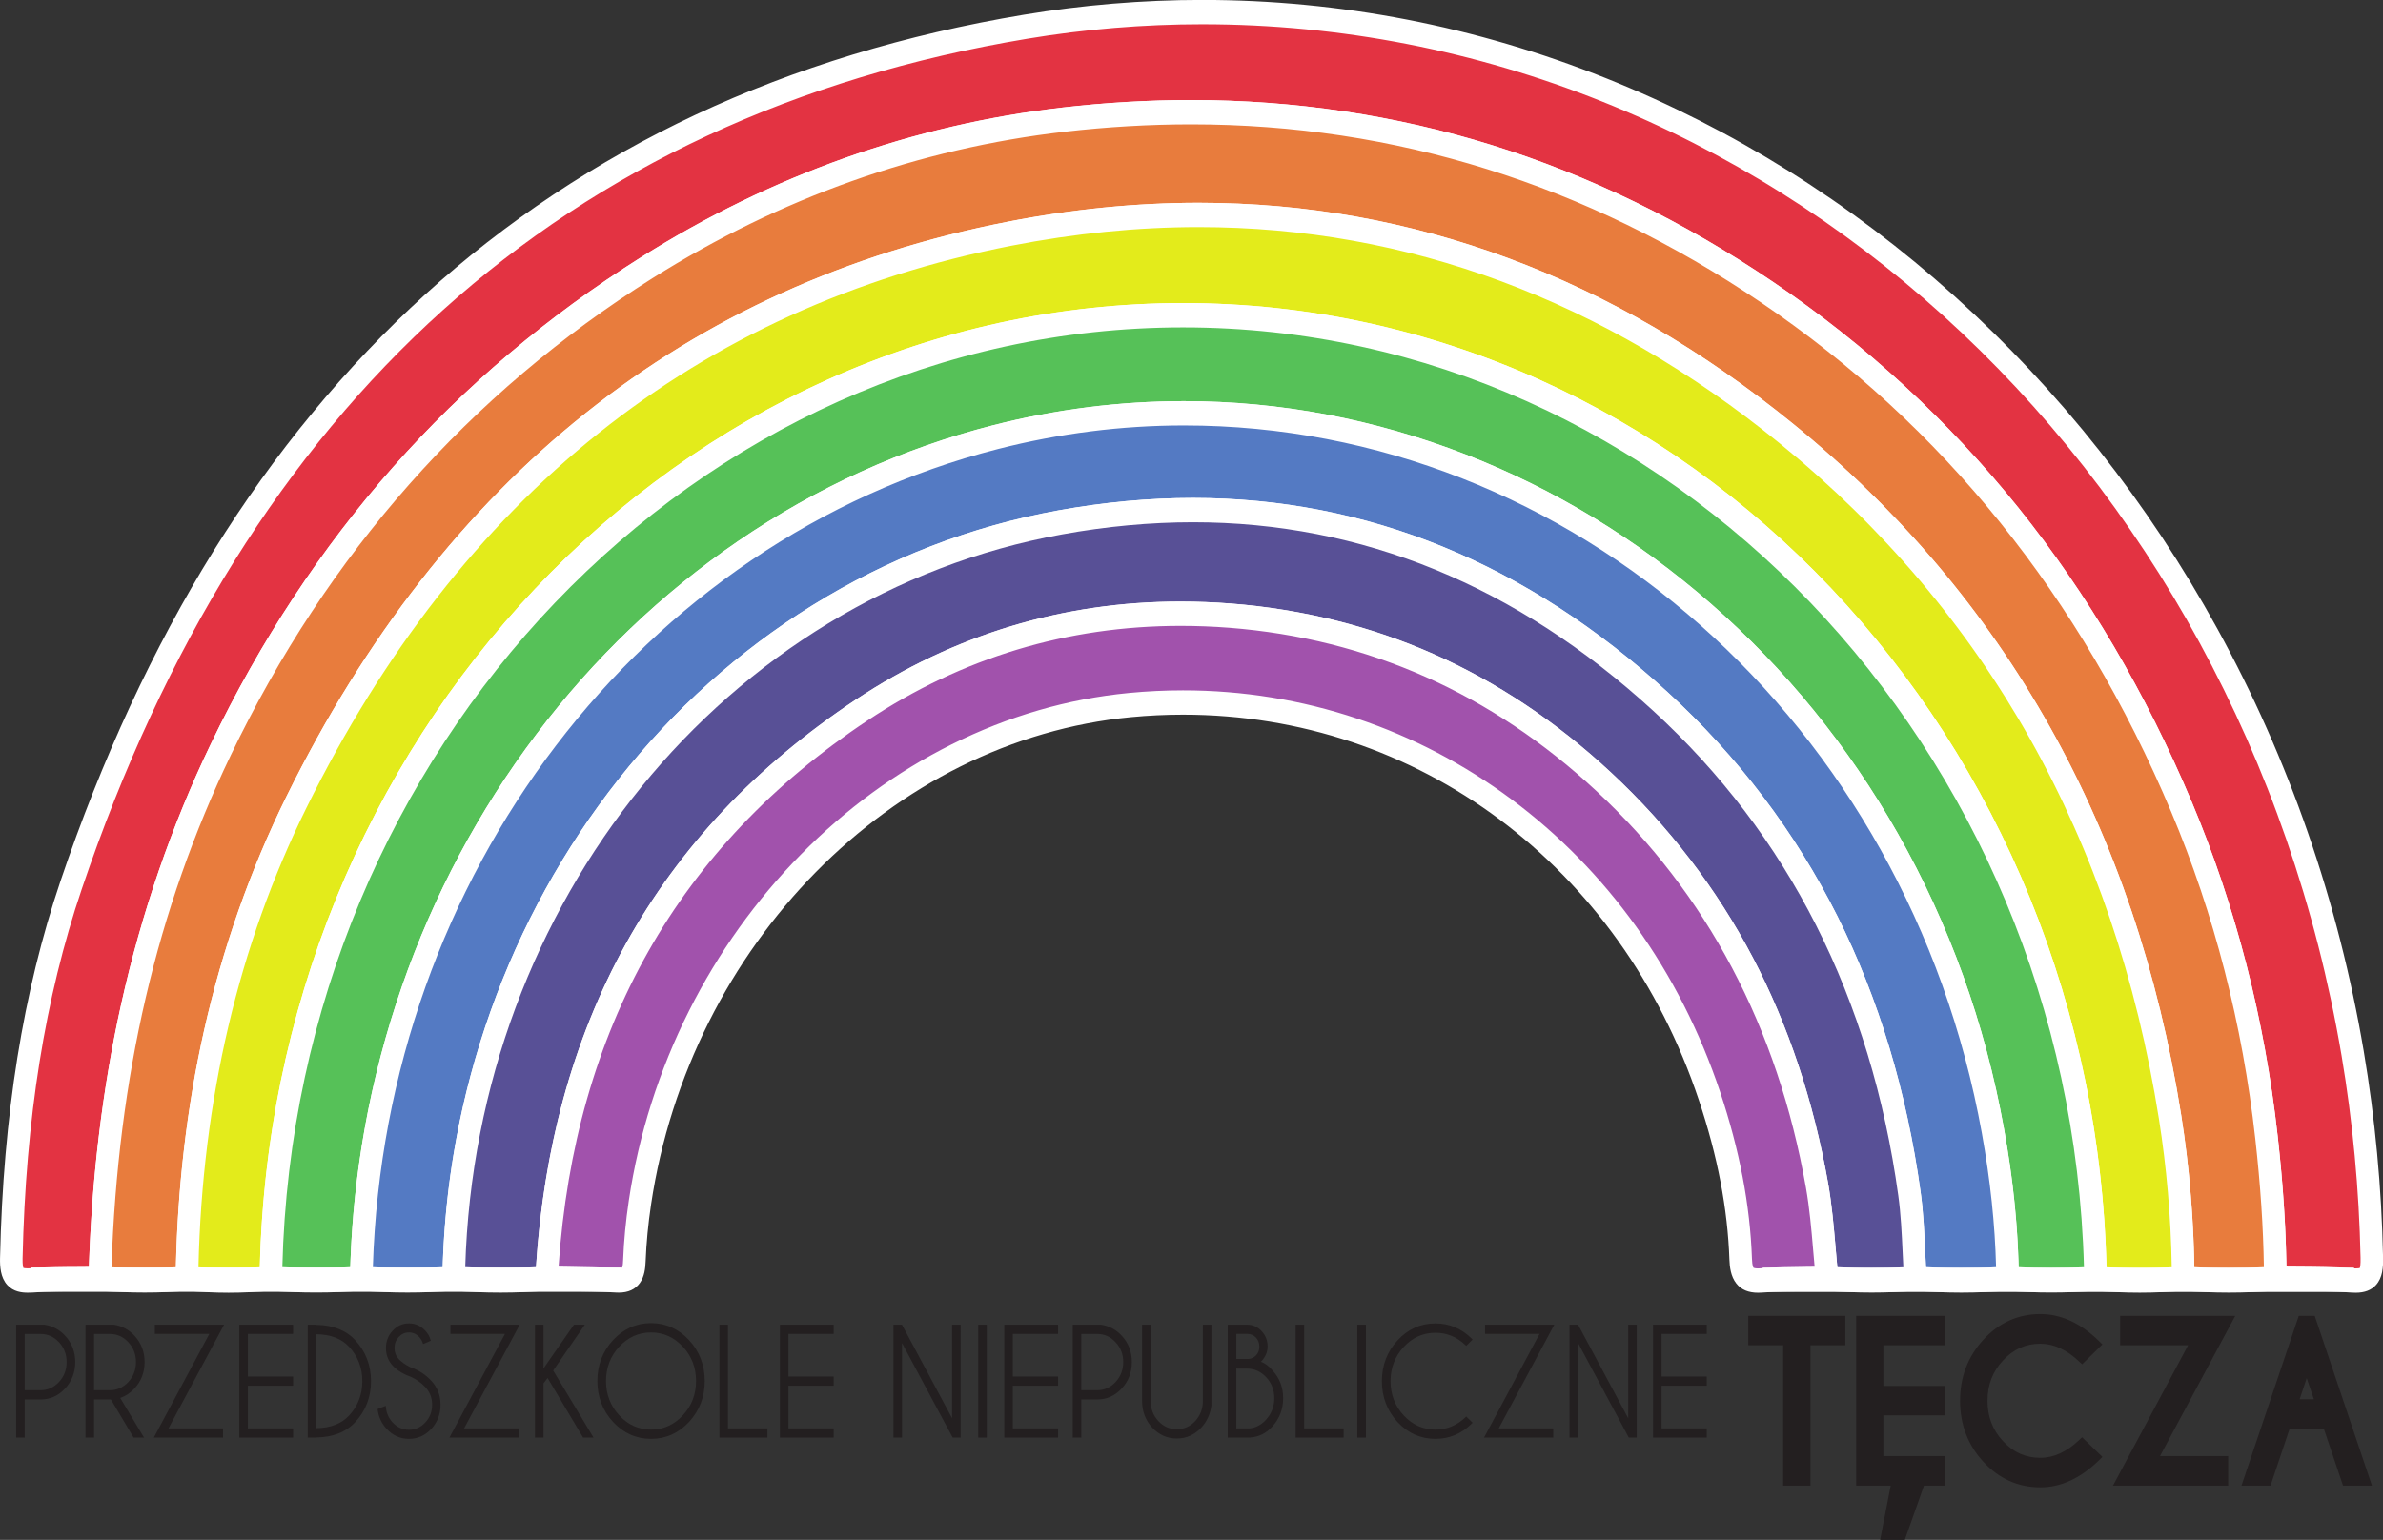
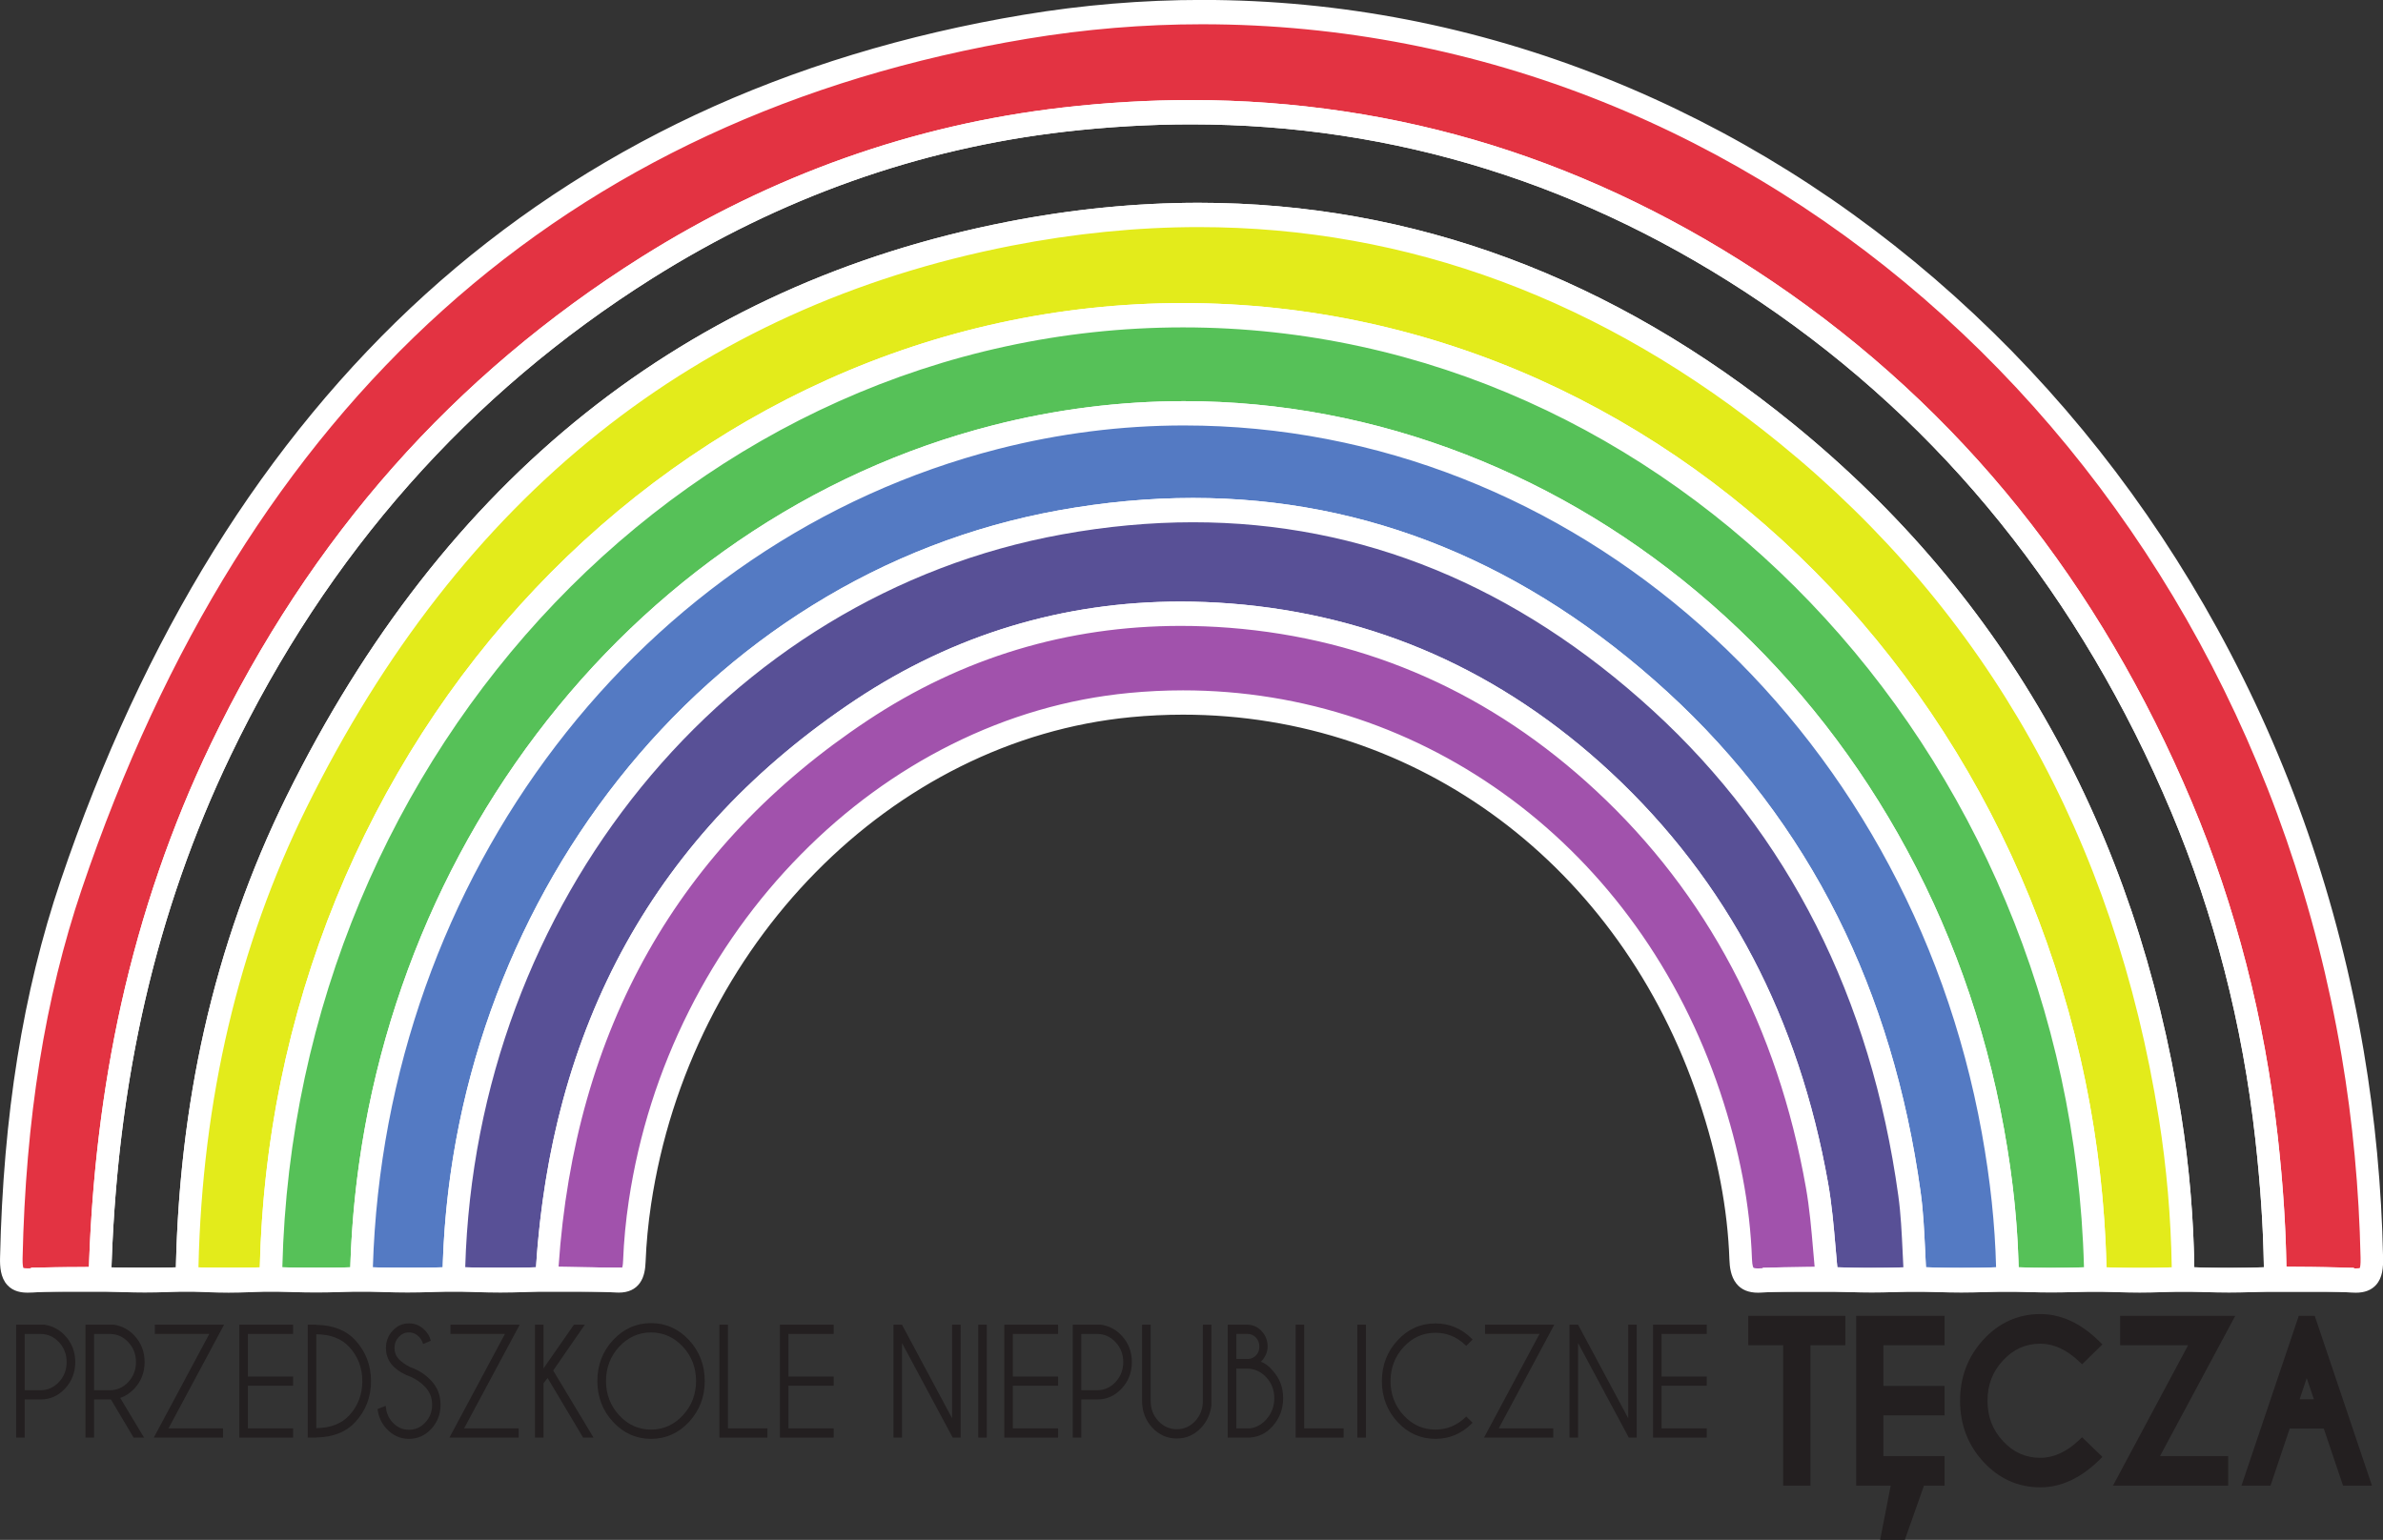
<svg xmlns="http://www.w3.org/2000/svg" width="142.679mm" height="92.221mm" viewBox="0 0 142.679 92.221" version="1.1" id="svg5" xml:space="preserve">
  <rect x="0" y="0" width="142.679" height="92.221" fill="#333333" stroke="none" />
  <defs id="defs2">
    <clipPath id="clipPath1480">
      <path d="M 0,56.69 H 87.87 V 0 H 0 Z" id="path1478" />
    </clipPath>
  </defs>
  <g id="g1466" transform="matrix(1.739,0,0,-1.739,138.878,84.049)">
    <path d="M 0,0 -0.441,1.302 -0.878,0 Z M -0.261,2.869 1.613,-2.682 H 0.904 l -0.663,1.963 h -1.364 l -0.659,-1.963 h -0.711 l 1.873,5.551 z" style="fill:#231f20;fill-opacity:1;fill-rule:nonzero;stroke:none" id="path1468" />
  </g>
  <g id="g1470" transform="matrix(1.739,0,0,-1.739,137.69,83.795)">
    <path d="M 0,0 H 0.489 L 0.242,0.727 Z m 0.878,-0.293 h -1.267 l 0.631,1.876 z m 0.805,-2.391 h 0.42 l -1.775,5.26 h -0.17 l -1.773,-5.26 h 0.421 l 0.659,1.965 H 1.021 Z M 2.489,-2.977 H 1.493 L 0.83,-1.012 h -1.174 l -0.66,-1.965 h -1 l 1.972,5.846 h 0.551 z" style="fill:#231f20;fill-opacity:1;fill-rule:nonzero;stroke:none" id="path1472" />
  </g>
  <g id="g1474" transform="matrix(1.739,0,0,-1.739,-5.422,95.109)">
    <g id="g1476" clip-path="url(#clipPath1480)">
      <g id="g1482" transform="translate(6.556,10.653)">
        <path d="m 0,0 c -0.778,-0.014 -1.56,0.006 -2.335,-0.055 -0.559,-0.043 -0.728,0.131 -0.714,0.758 0.096,4.4 0.663,8.729 2.06,12.858 5.646,16.684 16.579,26.846 32.859,29.556 21.527,3.584 41.784,-12.305 45.693,-35.35 0.395,-2.325 0.61,-4.671 0.66,-7.037 0.014,-0.582 -0.089,-0.835 -0.69,-0.787 -0.875,0.071 -1.756,0.049 -2.635,0.065 -0.007,1.626 -0.12,3.242 -0.302,4.859 -0.44,3.957 -1.403,7.76 -2.927,11.381 -3.125,7.429 -7.853,13.384 -14.271,17.73 -7.426,5.027 -15.54,6.94 -24.219,5.939 C 28.08,39.33 23.276,37.617 18.83,34.817 12.458,30.807 7.556,25.293 4.159,18.215 1.415,12.496 0.165,6.396 0,0" style="fill:#e33342;fill-opacity:1;fill-rule:evenodd;stroke:none" id="path1484" />
      </g>
      <g id="g1486" transform="translate(81.838,11.075)">
        <path d="M 0,0 C 0.138,-0.002 0.272,-0.002 0.406,-0.003 1.02,-0.007 1.653,-0.01 2.28,-0.061 c 0.038,-0.003 0.074,-0.005 0.107,-0.005 0.084,0 0.126,0.01 0.142,0.017 0.01,0.028 0.03,0.113 0.025,0.348 -0.05,2.358 -0.27,4.704 -0.655,6.971 -3.491,20.577 -19.99,35.511 -39.231,35.511 -2.003,0 -4.028,-0.167 -6.021,-0.499 -15.921,-2.651 -26.874,-12.504 -32.553,-29.287 -1.265,-3.737 -1.931,-7.898 -2.037,-12.722 -0.004,-0.212 0.018,-0.294 0.027,-0.32 0.017,-0.006 0.06,-0.017 0.151,-0.017 0.036,0 0.077,0.002 0.12,0.005 0.557,0.043 1.118,0.046 1.661,0.048 0.107,10e-4 0.217,0.003 0.326,0.003 0.105,3.158 0.478,6.199 1.111,9.045 0.697,3.131 1.733,6.142 3.08,8.948 1.702,3.549 3.817,6.762 6.283,9.548 2.454,2.773 5.326,5.203 8.537,7.224 4.493,2.829 9.373,4.563 14.504,5.155 1.491,0.172 2.983,0.259 4.435,0.259 3.556,0 7.036,-0.522 10.349,-1.551 3.344,-1.04 6.601,-2.624 9.681,-4.71 3.209,-2.173 6.055,-4.793 8.459,-7.789 2.376,-2.961 4.38,-6.367 5.96,-10.122 C -1.745,12.4 -0.75,8.529 -0.3,4.496 -0.119,2.879 -0.021,1.404 0,0 m 2.387,-0.902 c -0.052,0 -0.107,0.002 -0.164,0.006 -0.601,0.048 -1.221,0.052 -1.822,0.056 -0.258,0.001 -0.527,0.004 -0.792,0.008 l -0.379,0.007 -0.001,0.409 c -0.007,1.496 -0.105,3.069 -0.299,4.811 -0.44,3.949 -1.414,7.737 -2.895,11.259 -3.116,7.408 -7.869,13.311 -14.126,17.548 -6.01,4.069 -12.61,6.132 -19.617,6.132 -1.425,0 -2.889,-0.086 -4.353,-0.254 -5.021,-0.579 -9.796,-2.276 -14.196,-5.046 -6.307,-3.971 -11.194,-9.5 -14.521,-16.433 -2.596,-5.41 -3.943,-11.309 -4.116,-18.035 l -0.01,-0.4 -0.371,-0.007 c -0.236,-0.004 -0.475,-0.007 -0.705,-0.007 -0.53,-0.002 -1.079,-0.006 -1.609,-0.047 -0.063,-0.003 -0.12,-0.005 -0.176,-0.005 -0.199,0 -0.491,0.027 -0.706,0.265 -0.232,0.256 -0.254,0.629 -0.248,0.928 0.108,4.916 0.79,9.165 2.084,12.989 1.419,4.195 3.192,8.019 5.269,11.365 2.091,3.371 4.543,6.341 7.287,8.831 2.765,2.507 5.895,4.588 9.304,6.186 3.434,1.609 7.237,2.768 11.304,3.445 2.032,0.338 4.096,0.51 6.139,0.51 4.749,0 9.427,-0.907 13.903,-2.695 4.366,-1.745 8.405,-4.271 12.004,-7.507 3.614,-3.251 6.659,-7.105 9.05,-11.457 C 0.094,17.468 1.788,12.574 2.663,7.42 3.054,5.11 3.279,2.721 3.329,0.317 3.337,-0.029 3.313,-0.386 3.084,-0.637 2.923,-0.814 2.694,-0.902 2.387,-0.902" style="fill:#ffffff;fill-opacity:1;fill-rule:nonzero;stroke:none" id="path1488" />
      </g>
      <g id="g1490" transform="translate(6.556,10.653)">
-         <path d="m 0,0 c 0.165,6.396 1.415,12.496 4.159,18.215 3.397,7.078 8.299,12.592 14.671,16.602 4.446,2.8 9.25,4.513 14.349,5.1 8.679,1.001 16.793,-0.912 24.219,-5.939 6.418,-4.346 11.146,-10.301 14.271,-17.73 1.524,-3.621 2.487,-7.424 2.927,-11.381 0.182,-1.617 0.295,-3.233 0.302,-4.859 -1.056,-0.086 -2.112,-0.09 -3.169,0.003 -0.013,1.87 -0.162,3.726 -0.455,5.571 C 69.733,15.297 65.331,23.196 58.063,29.11 50.112,35.58 41.077,37.9 31.306,35.986 20.23,33.816 12.052,27.119 6.768,16.412 4.249,11.31 3.078,5.792 3,0.011 2,-0.086 1,-0.066 0,0" style="fill:#e87c3d;fill-opacity:1;fill-rule:evenodd;stroke:none" id="path1492" />
-       </g>
+         </g>
      <g id="g1494" transform="translate(78.668,11.054)">
        <path d="M 0,0 C 0.394,-0.026 0.794,-0.039 1.194,-0.039 1.587,-0.039 1.99,-0.026 2.395,0 2.375,1.377 2.277,2.826 2.1,4.416 c -0.441,3.949 -1.414,7.737 -2.895,11.26 -3.116,7.407 -7.869,13.311 -14.126,17.547 -6.01,4.069 -12.61,6.132 -19.617,6.132 -1.425,0 -2.889,-0.085 -4.353,-0.254 -5.021,-0.579 -9.797,-2.276 -14.196,-5.045 -6.308,-3.971 -11.194,-9.5 -14.521,-16.433 -2.544,-5.301 -3.887,-11.071 -4.104,-17.629 0.411,-0.021 0.788,-0.033 1.145,-0.033 0.377,0 0.731,0.013 1.073,0.035 0.062,2.832 0.39,5.576 0.973,8.168 0.634,2.812 1.588,5.52 2.834,8.045 5.413,10.965 13.761,17.623 24.812,19.788 2.224,0.436 4.443,0.657 6.593,0.657 7.376,0 14.261,-2.56 20.466,-7.61 1.825,-1.485 3.497,-3.119 4.967,-4.857 1.468,-1.735 2.775,-3.618 3.885,-5.6 1.109,-1.976 2.05,-4.103 2.8,-6.319 0.746,-2.211 1.322,-4.572 1.709,-7.015 C -0.183,3.536 -0.03,1.771 0,0 m 1.194,-0.877 c -0.541,0 -1.082,0.023 -1.609,0.07 l -0.354,0.031 -0.002,0.383 c -0.013,1.856 -0.164,3.707 -0.449,5.504 -1.526,9.625 -5.922,17.453 -13.063,23.265 -6.068,4.937 -12.797,7.441 -19.999,7.441 -2.104,0 -4.276,-0.216 -6.455,-0.643 -10.805,-2.117 -18.97,-8.63 -24.264,-19.36 -2.391,-4.841 -3.644,-10.296 -3.723,-16.21 l -0.005,-0.377 -0.349,-0.034 c -0.472,-0.047 -0.96,-0.068 -1.489,-0.068 -0.479,0 -0.993,0.02 -1.569,0.057 l -0.374,0.025 0.01,0.403 c 0.085,3.304 0.463,6.482 1.123,9.449 0.697,3.13 1.733,6.141 3.08,8.948 1.702,3.549 3.817,6.762 6.283,9.548 2.453,2.772 5.326,5.203 8.536,7.224 4.494,2.828 9.374,4.563 14.505,5.154 1.491,0.172 2.983,0.259 4.435,0.259 3.556,0 7.038,-0.522 10.349,-1.55 3.344,-1.04 6.601,-2.625 9.681,-4.71 3.209,-2.173 6.055,-4.793 8.459,-7.789 2.376,-2.962 4.38,-6.367 5.96,-10.122 C 1.425,12.422 2.42,8.551 2.87,4.518 3.067,2.744 3.167,1.139 3.175,-0.39 L 3.176,-0.779 2.815,-0.809 C 2.271,-0.854 1.725,-0.877 1.194,-0.877" style="fill:#ffffff;fill-opacity:1;fill-rule:nonzero;stroke:none" id="path1496" />
      </g>
      <g id="g1498" transform="translate(9.556,10.664)">
        <path d="M 0,0 C 0.078,5.781 1.25,11.299 3.769,16.401 9.052,27.108 17.23,33.806 28.307,35.975 38.077,37.889 47.112,35.569 55.063,29.1 62.331,23.186 66.733,15.286 68.274,5.571 68.567,3.727 68.717,1.87 68.729,0 67.723,-0.097 66.716,-0.089 65.709,-0.005 65.431,18.387 51.436,33.169 34.304,33.171 17.182,33.173 3.131,18.336 2.888,-0.003 1.925,-0.093 0.963,-0.097 0,0" style="fill:#e3eb1b;fill-opacity:1;fill-rule:evenodd;stroke:none" id="path1500" />
      </g>
      <g id="g1502" transform="translate(9.951,11.049)">
        <path d="m 0,0 c 0.342,-0.026 0.69,-0.038 1.038,-0.038 0.352,0 0.712,0.014 1.075,0.039 0.051,2.152 0.292,4.301 0.719,6.393 0.44,2.156 1.082,4.279 1.909,6.306 0.812,1.99 1.809,3.91 2.965,5.706 1.145,1.779 2.454,3.45 3.893,4.969 1.438,1.52 3.017,2.898 4.693,4.099 1.692,1.213 3.498,2.253 5.367,3.094 1.904,0.857 3.894,1.515 5.915,1.955 2.072,0.453 4.202,0.683 6.331,0.683 h 0.004 c 2.131,-0.001 4.261,-0.229 6.334,-0.681 2.019,-0.44 4.007,-1.096 5.911,-1.95 1.868,-0.84 3.672,-1.878 5.362,-3.088 1.674,-1.199 3.251,-2.575 4.688,-4.093 1.435,-1.518 2.744,-3.189 3.886,-4.966 1.156,-1.795 2.152,-3.714 2.964,-5.706 0.826,-2.03 1.47,-4.154 1.912,-6.315 0.429,-2.094 0.674,-4.246 0.728,-6.406 0.389,-0.025 0.774,-0.039 1.146,-0.039 0.371,0 0.74,0.014 1.1,0.039 -0.028,1.725 -0.177,3.443 -0.442,5.115 -1.527,9.625 -5.922,17.453 -13.064,23.265 -6.067,4.937 -12.797,7.441 -19.999,7.441 -2.104,0 -4.275,-0.217 -6.455,-0.643 C 17.175,33.062 9.011,26.549 3.716,15.819 1.378,11.085 0.129,5.764 0,0 m 1.038,-0.876 c -0.495,0 -0.989,0.025 -1.469,0.074 l -0.358,0.035 0.006,0.387 c 0.04,2.966 0.37,5.841 0.98,8.549 0.634,2.811 1.587,5.519 2.834,8.045 5.412,10.965 13.76,17.623 24.811,19.788 2.224,0.436 4.443,0.657 6.593,0.657 7.376,0 14.262,-2.56 20.466,-7.61 1.825,-1.485 3.497,-3.119 4.968,-4.857 1.467,-1.734 2.774,-3.618 3.884,-5.6 1.109,-1.976 2.05,-4.102 2.8,-6.32 0.746,-2.21 1.322,-4.571 1.709,-7.014 0.292,-1.841 0.447,-3.739 0.46,-5.64 l 0.003,-0.386 -0.356,-0.034 c -0.496,-0.048 -1.01,-0.072 -1.529,-0.072 -0.503,0 -1.027,0.023 -1.556,0.066 l -0.352,0.032 -0.006,0.38 C 64.652,17.668 50.738,32.366 33.909,32.368 H 33.905 C 17.038,32.368 3.12,17.672 2.881,-0.394 L 2.876,-0.772 2.526,-0.804 C 2.025,-0.851 1.524,-0.876 1.038,-0.876" style="fill:#ffffff;fill-opacity:1;fill-rule:nonzero;stroke:none" id="path1504" />
      </g>
      <g id="g1506" transform="translate(12.444,10.661)">
        <path d="M 0,0 C 0.243,18.339 14.293,33.176 31.416,33.174 48.547,33.172 62.542,18.39 62.821,-0.002 61.812,-0.08 60.804,-0.088 59.793,0.003 59.777,1.715 59.591,3.412 59.29,5.088 56.227,22.054 40.519,32.958 24.946,28.975 12.46,25.781 3.369,13.84 3.113,0.002 2.076,-0.086 1.038,-0.084 0,0" style="fill:#56c158;fill-opacity:1;fill-rule:evenodd;stroke:none" id="path1508" />
      </g>
      <g id="g1510" transform="translate(12.839,11.054)">
        <path d="m 0,0 c 0.391,-0.025 0.781,-0.037 1.164,-0.037 0.392,0 0.787,0.012 1.175,0.038 0.1,3.31 0.698,6.561 1.779,9.671 1.092,3.14 2.649,6.06 4.629,8.68 1.976,2.614 4.315,4.853 6.953,6.656 2.703,1.846 5.65,3.186 8.761,3.982 2.161,0.552 4.376,0.833 6.582,0.833 3.301,0 6.561,-0.617 9.689,-1.833 3.067,-1.193 5.91,-2.922 8.448,-5.141 2.566,-2.241 4.732,-4.904 6.44,-7.915 C 57.392,11.807 58.623,8.391 59.274,4.775 59.577,3.102 59.743,1.533 59.78,0 c 0.365,-0.025 0.74,-0.037 1.114,-0.037 0.369,0 0.75,0.012 1.136,0.035 -0.472,17.88 -14.305,32.363 -31.009,32.365 H 31.018 C 14.273,32.363 0.436,17.882 0,0 m 1.164,-0.874 c -0.522,0 -1.057,0.02 -1.588,0.063 l -0.365,0.03 0.006,0.394 c 0.03,2.282 0.274,4.561 0.726,6.774 0.44,2.158 1.083,4.281 1.91,6.308 0.812,1.991 1.809,3.91 2.964,5.705 1.145,1.779 2.455,3.451 3.893,4.97 1.439,1.519 3.018,2.898 4.694,4.099 1.692,1.212 3.498,2.253 5.367,3.094 1.904,0.857 3.894,1.515 5.914,1.956 2.073,0.452 4.204,0.682 6.332,0.682 h 0.003 c 2.131,-10e-4 4.262,-0.229 6.334,-0.681 2.02,-0.439 4.008,-1.096 5.911,-1.95 1.868,-0.84 3.672,-1.878 5.362,-3.088 1.674,-1.199 3.251,-2.575 4.688,-4.093 1.435,-1.518 2.744,-3.189 3.887,-4.966 1.155,-1.795 2.151,-3.714 2.964,-5.706 0.826,-2.029 1.469,-4.154 1.912,-6.315 0.454,-2.217 0.702,-4.502 0.735,-6.789 l 0.007,-0.394 -0.366,-0.031 c -0.532,-0.042 -1.055,-0.062 -1.56,-0.062 -0.517,0 -1.031,0.022 -1.526,0.067 l -0.353,0.031 -0.004,0.381 c -0.017,1.607 -0.18,3.245 -0.498,5.01 -2.55,14.121 -14.101,24.371 -27.47,24.371 -2.146,0 -4.3,-0.273 -6.403,-0.811 C 12.213,24.997 3.357,13.246 3.106,-0.398 L 3.1,-0.778 2.749,-0.807 C 2.228,-0.854 1.694,-0.874 1.164,-0.874" style="fill:#ffffff;fill-opacity:1;fill-rule:nonzero;stroke:none" id="path1512" />
      </g>
      <g id="g1514" transform="translate(15.557,10.663)">
        <path d="M 0,0 C 0.255,13.838 9.347,25.779 21.833,28.973 37.406,32.957 53.114,22.052 56.176,5.086 56.478,3.41 56.664,1.713 56.68,0.001 55.623,-0.09 54.565,-0.09 53.505,0.001 53.441,0.973 53.437,1.955 53.303,2.916 52.367,9.695 49.586,15.42 44.722,19.875 38.733,25.363 31.777,27.438 24.063,26.038 11.945,23.838 3.373,12.595 3.182,-0.002 2.122,-0.09 1.061,-0.09 0,0" style="fill:#547ac3;fill-opacity:1;fill-rule:evenodd;stroke:none" id="path1516" />
      </g>
      <g id="g1518" transform="translate(69.429,11.056)">
        <path d="m 0,0 c 0.407,-0.027 0.817,-0.041 1.223,-0.041 0.395,0 0.795,0.013 1.191,0.039 -0.038,1.481 -0.198,2.995 -0.49,4.615 -2.55,14.121 -14.102,24.371 -27.47,24.371 -2.146,0 -4.301,-0.273 -6.403,-0.811 -12.306,-3.147 -21.11,-14.7 -21.524,-28.175 0.397,-0.026 0.798,-0.039 1.195,-0.039 0.4,0 0.805,0.013 1.209,0.039 0.086,3.02 0.642,5.988 1.656,8.832 1.037,2.904 2.516,5.586 4.396,7.966 1.898,2.403 4.141,4.418 6.666,5.986 2.62,1.628 5.472,2.73 8.478,3.276 1.569,0.285 3.13,0.429 4.64,0.429 5.996,0 11.492,-2.249 16.336,-6.685 2.431,-2.226 4.4,-4.827 5.852,-7.728 1.42,-2.834 2.382,-6.027 2.86,-9.488 C -0.09,1.906 -0.06,1.217 -0.027,0.549 -0.019,0.368 -0.011,0.185 0,0 m 1.223,-0.879 c -0.537,0 -1.083,0.024 -1.619,0.07 l -0.333,0.029 -0.025,0.358 c -0.019,0.312 -0.034,0.626 -0.049,0.93 -0.03,0.646 -0.06,1.316 -0.149,1.955 -0.942,6.81 -3.783,12.43 -8.447,16.701 -4.7,4.304 -10.027,6.486 -15.834,6.486 -1.467,0 -2.985,-0.14 -4.512,-0.418 C -41.463,23.104 -50.108,12.325 -50.302,-0.4 l -0.005,-0.381 -0.352,-0.03 c -0.539,-0.044 -1.083,-0.066 -1.619,-0.066 -0.54,0 -1.086,0.022 -1.624,0.068 l -0.365,0.03 0.008,0.395 c 0.063,3.443 0.665,6.825 1.788,10.054 1.092,3.14 2.649,6.06 4.629,8.68 1.975,2.614 4.315,4.853 6.953,6.656 2.702,1.846 5.649,3.186 8.761,3.982 2.161,0.553 4.376,0.833 6.582,0.833 3.301,0 6.561,-0.617 9.689,-1.833 3.068,-1.193 5.911,-2.922 8.45,-5.14 2.563,-2.241 4.73,-4.904 6.437,-7.916 C 0.803,11.807 2.033,8.389 2.685,4.773 3.014,2.958 3.18,1.27 3.197,-0.389 L 3.202,-0.779 2.84,-0.809 C 2.303,-0.855 1.76,-0.879 1.223,-0.879" style="fill:#ffffff;fill-opacity:1;fill-rule:nonzero;stroke:none" id="path1520" />
      </g>
      <g id="g1522" transform="translate(18.739,10.661)">
        <path d="m 0,0 c 0.191,12.597 8.763,23.84 20.881,26.04 7.714,1.4 14.67,-0.675 20.659,-6.163 C 46.404,15.422 49.185,9.697 50.121,2.918 50.255,1.957 50.259,0.975 50.323,0.003 49.311,-0.09 48.299,-0.082 47.286,-0.002 47.175,1.07 47.125,2.155 46.938,3.211 45.96,8.742 43.571,13.41 39.589,17.113 35.884,20.559 31.574,22.449 26.735,22.828 22.216,23.181 17.925,22.153 14.044,19.576 7.292,15.094 3.661,8.559 3.198,0.002 2.132,-0.088 1.066,-0.088 0,0" style="fill:#585096;fill-opacity:1;fill-rule:evenodd;stroke:none" id="path1524" />
      </g>
      <g id="g1526" transform="translate(19.136,11.054)">
        <path d="m 0,0 c 0.404,-0.026 0.809,-0.039 1.208,-0.039 0.409,0 0.82,0.013 1.228,0.04 0.131,2.026 0.445,3.964 0.933,5.763 0.518,1.911 1.246,3.719 2.164,5.375 0.917,1.654 2.049,3.201 3.364,4.597 1.312,1.392 2.842,2.671 4.547,3.804 3.38,2.243 7.142,3.381 11.184,3.381 0.572,0 1.157,-0.023 1.738,-0.068 2.459,-0.193 4.804,-0.778 6.972,-1.738 2.185,-0.968 4.24,-2.34 6.108,-4.078 1.996,-1.857 3.64,-4.002 4.885,-6.376 C 45.55,8.335 46.422,5.723 46.922,2.897 47.053,2.154 47.119,1.393 47.182,0.658 47.2,0.441 47.22,0.221 47.241,0 c 0.404,-0.025 0.801,-0.039 1.184,-0.039 0.368,0 0.734,0.013 1.09,0.035 -0.009,0.174 -0.017,0.346 -0.025,0.514 -0.031,0.646 -0.061,1.316 -0.15,1.955 -0.941,6.81 -3.783,12.43 -8.447,16.701 -4.699,4.304 -10.026,6.486 -15.834,6.486 -1.467,0 -2.984,-0.14 -4.511,-0.418 C 8.952,23.129 0.365,12.551 0,0 m 1.208,-0.877 c -0.54,0 -1.089,0.023 -1.634,0.068 l -0.365,0.031 0.006,0.393 c 0.048,3.153 0.608,6.253 1.665,9.217 1.036,2.904 2.515,5.586 4.395,7.966 1.899,2.403 4.142,4.418 6.667,5.986 2.619,1.628 5.471,2.73 8.477,3.276 1.57,0.285 3.131,0.429 4.64,0.429 5.996,0 11.492,-2.249 16.336,-6.685 2.432,-2.226 4.4,-4.827 5.853,-7.728 1.419,-2.834 2.381,-6.027 2.86,-9.488 0.095,-0.68 0.125,-1.369 0.157,-2.037 0.014,-0.299 0.028,-0.61 0.048,-0.912 l 0.027,-0.411 -0.381,-0.035 c -0.496,-0.047 -1.012,-0.068 -1.534,-0.068 -0.503,0 -1.028,0.021 -1.564,0.063 l -0.321,0.025 -0.037,0.346 c -0.036,0.341 -0.065,0.687 -0.094,1.023 -0.061,0.715 -0.125,1.453 -0.25,2.158 -0.975,5.518 -3.405,10.115 -7.22,13.662 -3.603,3.353 -7.852,5.242 -12.628,5.616 -0.564,0.044 -1.13,0.065 -1.683,0.065 -3.896,0 -7.522,-1.095 -10.777,-3.256 C 7.229,14.431 3.642,7.957 3.188,-0.416 L 3.168,-0.779 2.832,-0.809 C 2.295,-0.854 1.749,-0.877 1.208,-0.877" style="fill:#ffffff;fill-opacity:1;fill-rule:nonzero;stroke:none" id="path1528" />
      </g>
      <g id="g1530" transform="translate(21.937,10.663)">
        <path d="m 0,0 c 0.463,8.557 4.095,15.092 10.847,19.574 3.881,2.577 8.172,3.605 12.691,3.252 4.838,-0.379 9.148,-2.269 12.853,-5.715 3.983,-3.703 6.371,-8.371 7.349,-13.902 0.187,-1.056 0.237,-2.141 0.348,-3.213 -0.753,-0.017 -1.507,-0.008 -2.257,-0.063 -0.522,-0.04 -0.698,0.163 -0.717,0.722 -0.068,1.939 -0.467,3.81 -1.076,5.633 C 37.075,15.15 28.993,20.602 20.085,19.748 11.702,18.944 4.576,11.714 3.214,2.617 3.114,1.951 3.048,1.273 3.022,0.597 3.003,0.128 2.886,-0.096 2.408,-0.066 1.607,-0.016 0.803,-0.019 0,0" style="fill:#a152ac;fill-opacity:1;fill-rule:evenodd;stroke:none" id="path1532" />
      </g>
      <g id="g1534" transform="translate(63.489,11.035)">
        <path d="m 0,0 c 0,0 0.035,-0.026 0.161,-0.026 0.027,0 0.058,0.002 0.091,0.005 0.538,0.04 1.081,0.046 1.606,0.053 0.082,0 0.164,0.001 0.248,0.002 -0.017,0.191 -0.034,0.381 -0.05,0.567 -0.061,0.714 -0.125,1.453 -0.25,2.158 -0.975,5.517 -3.405,10.115 -7.22,13.662 -3.603,3.352 -7.852,5.241 -12.628,5.616 -0.564,0.044 -1.13,0.065 -1.683,0.065 -3.896,0 -7.522,-1.095 -10.777,-3.257 C -37.009,14.526 -40.586,8.2 -41.139,0.038 c 0.104,-0.002 0.206,-0.004 0.307,-0.005 0.56,-0.009 1.139,-0.018 1.71,-0.054 0.021,0 0.041,0 0.059,0 0.063,0 0.097,0.007 0.11,0.012 0.009,0.022 0.029,0.086 0.035,0.25 0.026,0.676 0.092,1.372 0.197,2.072 0.341,2.278 1.039,4.475 2.074,6.534 1.005,1.998 2.299,3.808 3.846,5.378 1.546,1.571 3.292,2.846 5.19,3.794 1.953,0.975 4.008,1.572 6.11,1.773 0.618,0.06 1.243,0.09 1.86,0.09 2.053,0 4.074,-0.328 6.005,-0.975 1.899,-0.636 3.684,-1.572 5.307,-2.779 C -6.7,14.917 -5.263,13.45 -4.056,11.771 -2.82,10.05 -1.843,8.128 -1.149,6.058 -0.475,4.038 -0.116,2.155 -0.051,0.3 -0.042,0.051 0,0 0,0 m 0.161,-0.862 c -0.334,0 -0.579,0.102 -0.748,0.314 -0.197,0.248 -0.231,0.582 -0.24,0.815 -0.061,1.769 -0.406,3.571 -1.054,5.507 -2.693,8.061 -9.665,13.271 -17.76,13.271 -0.593,0 -1.196,-0.029 -1.792,-0.086 -8.236,-0.79 -15.184,-7.847 -16.522,-16.78 -0.1,-0.666 -0.163,-1.33 -0.188,-1.973 -0.009,-0.225 -0.039,-0.512 -0.199,-0.734 -0.158,-0.219 -0.4,-0.33 -0.721,-0.33 -0.033,0 -0.068,0.002 -0.104,0.003 -0.555,0.034 -1.124,0.043 -1.675,0.051 -0.235,0.003 -0.478,0.008 -0.719,0.014 l -0.402,0.008 0.024,0.433 c 0.116,2.161 0.438,4.223 0.955,6.131 0.518,1.911 1.246,3.72 2.164,5.375 0.917,1.655 2.049,3.201 3.364,4.598 1.312,1.391 2.842,2.671 4.547,3.804 3.38,2.242 7.142,3.381 11.184,3.381 0.572,0 1.157,-0.023 1.738,-0.069 2.459,-0.193 4.804,-0.778 6.972,-1.738 2.185,-0.967 4.24,-2.34 6.108,-4.078 1.996,-1.857 3.64,-4.001 4.885,-6.375 C 1.197,8.354 2.069,5.741 2.569,2.916 2.7,2.173 2.766,1.411 2.829,0.677 2.856,0.347 2.887,0.005 2.922,-0.33 L 2.969,-0.785 2.545,-0.795 C 2.319,-0.8 2.089,-0.802 1.866,-0.806 1.353,-0.812 0.82,-0.818 0.306,-0.856 0.255,-0.86 0.206,-0.862 0.161,-0.862" style="fill:#ffffff;fill-opacity:1;fill-rule:nonzero;stroke:none" id="path1536" />
      </g>
      <path d="M 24.543,10.202 H 4.182 v 0.838 h 20.361 z" style="fill:#ffffff;fill-opacity:1;fill-rule:nonzero;stroke:none" id="path1538" />
      <path d="M 84.168,10.199 H 63.807 v 0.837 h 20.361 z" style="fill:#ffffff;fill-opacity:1;fill-rule:nonzero;stroke:none" id="path1540" />
      <g id="g1542" transform="translate(3.919,8.805)">
        <path d="m 0,0 v -2.04 h 0.596 c 0.26,0 0.483,0.098 0.668,0.299 0.185,0.199 0.277,0.439 0.277,0.721 0,0.283 -0.092,0.524 -0.277,0.722 C 1.079,-0.1 0.856,0 0.596,0 Z m 0,-2.257 v -1.31 H -0.197 V 0.215 H 0.724 C 0.991,0.177 1.218,0.056 1.405,-0.147 1.628,-0.39 1.741,-0.679 1.741,-1.02 1.741,-1.361 1.628,-1.653 1.405,-1.896 1.182,-2.136 0.912,-2.257 0.596,-2.257 Z" style="fill:#231f20;fill-opacity:1;fill-rule:nonzero;stroke:none" id="path1544" />
      </g>
      <g id="g1546" transform="translate(3.968,6.815)">
        <path d="M 0,0 H 0.548 C 0.793,0 1.007,0.097 1.181,0.284 1.356,0.473 1.444,0.703 1.444,0.97 1.444,1.236 1.356,1.467 1.181,1.653 1.007,1.842 0.793,1.937 0.548,1.937 H 0 Z M 0.548,-0.104 H -0.097 V 2.041 H 0.548 C 0.82,2.041 1.056,1.936 1.25,1.728 1.443,1.521 1.542,1.266 1.542,0.97 1.542,0.675 1.443,0.419 1.25,0.21 1.057,0.002 0.82,-0.104 0.548,-0.104 m -0.745,-1.423 h 0.1 v 1.313 h 0.645 c 0.301,0 0.562,0.115 0.775,0.347 0.213,0.228 0.321,0.51 0.321,0.837 0,0.324 -0.108,0.605 -0.321,0.835 C 1.145,1.996 0.926,2.113 0.671,2.152 H -0.197 Z M 0,-1.632 H -0.294 V 2.256 H 0.682 C 0.958,2.215 1.197,2.088 1.391,1.879 1.623,1.629 1.741,1.324 1.741,0.97 1.741,0.615 1.623,0.309 1.391,0.059 1.159,-0.193 0.875,-0.318 0.548,-0.318 H 0 Z" style="fill:#231f20;fill-opacity:1;fill-rule:nonzero;stroke:none" id="path1548" />
      </g>
      <g id="g1550" transform="translate(6.307,8.805)">
        <path d="m 0,0 v -2.04 h 0.597 c 0.259,0 0.482,0.098 0.667,0.299 0.185,0.199 0.277,0.439 0.277,0.721 0,0.283 -0.092,0.524 -0.277,0.722 C 1.079,-0.1 0.856,0 0.597,0 Z m 0.656,-2.255 c -0.019,0 -0.039,-0.002 -0.059,-0.002 H 0 v -1.31 H -0.197 V 0.215 H 0.724 C 0.991,0.177 1.218,0.056 1.406,-0.147 1.629,-0.39 1.741,-0.679 1.741,-1.02 1.741,-1.361 1.629,-1.653 1.406,-1.896 1.25,-2.062 1.073,-2.171 0.873,-2.224 L 1.682,-3.567 H 1.438 Z" style="fill:#231f20;fill-opacity:1;fill-rule:nonzero;stroke:none" id="path1552" />
      </g>
      <g id="g1554" transform="translate(6.356,6.815)">
        <path d="M 0,0 H 0.548 C 0.793,0 1.006,0.097 1.181,0.284 1.355,0.473 1.444,0.703 1.444,0.97 1.444,1.236 1.355,1.467 1.181,1.653 1.006,1.842 0.793,1.937 0.548,1.937 H 0 Z M 0.548,-0.104 H -0.097 V 2.041 H 0.548 C 0.82,2.041 1.056,1.936 1.25,1.728 1.443,1.521 1.541,1.266 1.541,0.97 1.541,0.675 1.443,0.419 1.25,0.21 1.056,0.002 0.82,-0.104 0.548,-0.104 M 1.416,-1.527 H 1.544 L 0.746,-0.2 0.812,-0.182 c 0.191,0.049 0.363,0.155 0.51,0.315 0.213,0.228 0.322,0.51 0.322,0.837 0,0.324 -0.109,0.605 -0.322,0.835 C 1.145,1.996 0.926,2.113 0.671,2.152 h -0.868 v -3.679 h 0.1 v 1.313 h 0.645 c 0.019,0 0.037,0 0.055,0.001 l 0.029,0.002 z M 1.722,-1.632 H 1.363 L 0.581,-0.318 H 0.548 0 V -1.632 H -0.294 V 2.256 H 0.682 C 0.958,2.215 1.197,2.088 1.391,1.879 1.623,1.629 1.741,1.324 1.741,0.97 1.741,0.615 1.623,0.309 1.391,0.059 1.247,-0.096 1.083,-0.205 0.901,-0.266 Z" style="fill:#231f20;fill-opacity:1;fill-rule:nonzero;stroke:none" id="path1556" />
      </g>
      <g id="g1558" transform="translate(10.409,8.807)">
        <path d="M 0,0 H -1.912 V 0.213 H 0.34 L -1.574,-3.356 H 0.34 v -0.213 h -2.252 z" style="fill:#231f20;fill-opacity:1;fill-rule:nonzero;stroke:none" id="path1560" />
      </g>
      <g id="g1562" transform="translate(8.581,5.288)">
        <path d="M 0,0 H 2.119 V 0.109 H 0.17 L 2.084,3.68 H -0.035 V 3.571 H 1.912 Z M 2.216,-0.104 H -0.168 L 1.744,3.467 H -0.132 V 3.783 H 2.252 L 0.338,0.213 h 1.878 z" style="fill:#231f20;fill-opacity:1;fill-rule:nonzero;stroke:none" id="path1564" />
      </g>
      <g id="g1566" transform="translate(13.16,9.02)">
        <path d="M 0,0 V -0.213 H -1.557 V -1.785 H 0 V -1.997 H -1.557 V -3.569 H 0 V -3.782 H -1.754 V 0 Z" style="fill:#231f20;fill-opacity:1;fill-rule:nonzero;stroke:none" id="path1568" />
      </g>
      <g id="g1570" transform="translate(11.455,5.288)">
        <path d="M 0,0 H 1.657 V 0.109 H 0.101 V 1.785 H 1.657 V 1.894 H 0.101 V 3.571 H 1.657 V 3.68 H 0 Z M 1.754,-0.104 H -0.097 V 3.783 H 1.754 V 3.467 H 0.197 V 1.998 H 1.754 V 1.682 H 0.197 V 0.213 h 1.557 z" style="fill:#231f20;fill-opacity:1;fill-rule:nonzero;stroke:none" id="path1572" />
      </g>
      <g id="g1574" transform="translate(13.96,8.797)">
        <path d="m 0,0 v -3.341 h 0.016 c 0.52,0 0.92,0.153 1.198,0.455 0.312,0.335 0.468,0.74 0.468,1.216 0,0.476 -0.156,0.882 -0.468,1.219 C 0.936,-0.15 0.536,0 0.016,0 Z m 0,0.218 h 0.016 c 0.577,0 1.024,-0.172 1.341,-0.516 0.351,-0.38 0.526,-0.836 0.526,-1.372 0,-0.536 -0.175,-0.992 -0.526,-1.37 C 1.04,-3.384 0.593,-3.557 0.016,-3.557 H 0 V -3.56 H -0.197 V 0.223 H 0 Z" style="fill:#231f20;fill-opacity:1;fill-rule:nonzero;stroke:none" id="path1576" />
      </g>
      <g id="g1578" transform="translate(14.008,8.743)">
        <path d="m 0,0 v -3.234 c 0.489,0.005 0.869,0.154 1.132,0.437 0.301,0.325 0.453,0.723 0.453,1.181 0,0.459 -0.152,0.855 -0.453,1.181 C 0.87,-0.151 0.489,-0.005 0,0 m -0.033,-3.339 h -0.063 v 3.444 h 0.063 c 0.532,0 0.947,-0.156 1.234,-0.465 0.319,-0.346 0.481,-0.769 0.481,-1.256 0,-0.488 -0.162,-0.91 -0.481,-1.253 -0.287,-0.313 -0.702,-0.47 -1.234,-0.47 m -0.164,-0.116 h 0.101 v 0.005 h 0.063 c 0.561,0 1.001,0.169 1.308,0.5 0.34,0.366 0.512,0.815 0.512,1.334 0,0.518 -0.172,0.968 -0.512,1.335 -0.307,0.332 -0.747,0.5 -1.308,0.5 H -0.096 V 0.225 H -0.197 Z M 0,-3.56 H -0.294 V 0.328 H 0 V 0.323 C 0.573,0.316 1.024,0.139 1.343,-0.207 1.702,-0.596 1.884,-1.069 1.884,-1.616 1.884,-2.163 1.702,-2.637 1.343,-3.023 1.024,-3.369 0.573,-3.547 0,-3.555 Z" style="fill:#231f20;fill-opacity:1;fill-rule:nonzero;stroke:none" id="path1580" />
      </g>
      <g id="g1582" transform="translate(17.264,7.331)">
        <path d="m 0,0 c -0.25,0.091 -0.447,0.213 -0.592,0.369 -0.144,0.156 -0.217,0.346 -0.217,0.567 0,0.218 0.073,0.404 0.217,0.562 0.145,0.158 0.321,0.235 0.527,0.235 0.204,0 0.379,-0.077 0.526,-0.234 0.08,-0.083 0.136,-0.178 0.166,-0.28 L 0.45,1.143 C 0.423,1.22 0.38,1.291 0.32,1.355 c -0.106,0.114 -0.235,0.17 -0.385,0.17 -0.151,0 -0.28,-0.056 -0.387,-0.171 -0.106,-0.115 -0.159,-0.252 -0.159,-0.418 0,-0.162 0.053,-0.301 0.159,-0.415 0.1,-0.107 0.238,-0.203 0.413,-0.292 0.28,-0.097 0.517,-0.249 0.708,-0.456 0.203,-0.216 0.305,-0.482 0.305,-0.79 0,-0.309 -0.102,-0.575 -0.305,-0.795 C 0.466,-2.03 0.221,-2.14 -0.065,-2.14 c -0.287,0 -0.532,0.11 -0.735,0.331 -0.162,0.175 -0.26,0.379 -0.292,0.61 l 0.187,0.074 c 0.02,-0.205 0.101,-0.385 0.243,-0.537 0.165,-0.178 0.364,-0.268 0.597,-0.268 0.233,0 0.433,0.09 0.598,0.268 0.165,0.178 0.248,0.392 0.248,0.645 0,0.251 -0.083,0.466 -0.248,0.643 C 0.388,-0.218 0.21,-0.094 0,0" style="fill:#231f20;fill-opacity:1;fill-rule:nonzero;stroke:none" id="path1584" />
      </g>
      <g id="g1586" transform="translate(16.227,6.098)">
        <path d="m 0,0 c 0.036,-0.201 0.127,-0.383 0.271,-0.538 0.193,-0.209 0.428,-0.316 0.7,-0.316 0.272,0 0.508,0.106 0.7,0.313 0.193,0.208 0.291,0.463 0.291,0.758 0,0.293 -0.098,0.547 -0.291,0.752 -0.185,0.2 -0.417,0.349 -0.689,0.444 L 0.977,1.415 C 0.797,1.507 0.654,1.606 0.551,1.716 0.436,1.841 0.376,1.994 0.376,2.169 c 0,0.18 0.06,0.331 0.175,0.455 0.116,0.125 0.257,0.188 0.42,0.188 0.163,0 0.304,-0.063 0.42,-0.186 C 1.443,2.569 1.483,2.509 1.513,2.442 L 1.602,2.48 C 1.572,2.558 1.526,2.63 1.463,2.694 1.325,2.843 1.164,2.914 0.971,2.914 0.777,2.914 0.616,2.843 0.479,2.694 0.343,2.546 0.276,2.376 0.276,2.169 0.276,1.96 0.343,1.786 0.479,1.64 0.618,1.489 0.811,1.37 1.052,1.283 L 1.055,1.282 C 1.271,1.187 1.456,1.057 1.604,0.896 1.778,0.71 1.866,0.479 1.866,0.217 1.866,-0.05 1.778,-0.278 1.604,-0.466 1.43,-0.653 1.217,-0.748 0.971,-0.748 c -0.244,0 -0.457,0.095 -0.631,0.282 -0.133,0.145 -0.216,0.313 -0.248,0.502 z m 0.971,-0.958 c -0.299,0 -0.557,0.116 -0.769,0.346 -0.169,0.182 -0.271,0.397 -0.305,0.639 L -0.109,0.069 0.173,0.181 0.18,0.113 c 0.019,-0.191 0.096,-0.36 0.229,-0.505 0.157,-0.17 0.341,-0.252 0.562,-0.252 0.223,0 0.407,0.082 0.564,0.252 0.157,0.169 0.234,0.369 0.234,0.609 0,0.239 -0.077,0.437 -0.234,0.606 C 1.396,0.974 1.223,1.095 1.02,1.185 0.765,1.276 0.56,1.405 0.411,1.565 0.257,1.731 0.179,1.935 0.179,2.169 c 0,0.232 0.078,0.434 0.232,0.599 0.153,0.167 0.342,0.251 0.56,0.251 0.217,0 0.405,-0.084 0.561,-0.248 C 1.617,2.681 1.677,2.579 1.71,2.467 L 1.724,2.421 1.458,2.308 1.441,2.357 C 1.417,2.427 1.377,2.493 1.323,2.552 1.225,2.655 1.109,2.707 0.971,2.707 0.833,2.707 0.718,2.655 0.619,2.55 0.521,2.444 0.474,2.32 0.474,2.169 0.474,2.021 0.521,1.897 0.62,1.79 0.714,1.69 0.847,1.597 1.015,1.512 1.301,1.412 1.544,1.255 1.74,1.043 1.951,0.817 2.059,0.538 2.059,0.217 2.059,-0.106 1.951,-0.386 1.74,-0.614 1.528,-0.843 1.27,-0.958 0.971,-0.958" style="fill:#231f20;fill-opacity:1;fill-rule:nonzero;stroke:none" id="path1588" />
      </g>
      <g id="g1590" transform="translate(20.587,8.807)">
        <path d="M 0,0 H -1.911 V 0.213 H 0.34 L -1.574,-3.356 H 0.34 v -0.213 h -2.251 z" style="fill:#231f20;fill-opacity:1;fill-rule:nonzero;stroke:none" id="path1592" />
      </g>
      <g id="g1594" transform="translate(18.76,5.288)">
        <path d="M 0,0 H 2.119 V 0.109 H 0.169 L 2.083,3.68 H -0.035 V 3.571 H 1.912 Z M 2.216,-0.104 H -0.168 L 1.744,3.467 H -0.133 V 3.783 H 2.251 L 0.337,0.213 h 1.879 z" style="fill:#231f20;fill-opacity:1;fill-rule:nonzero;stroke:none" id="path1596" />
      </g>
      <g id="g1598" transform="translate(21.782,7.068)">
        <path d="M 0,0 V -1.831 H -0.197 V 1.951 H 0 v -1.61 l 1.121,1.61 H 1.375 L 0.322,0.429 1.682,-1.831 H 1.438 L 0.193,0.258 Z" style="fill:#231f20;fill-opacity:1;fill-rule:nonzero;stroke:none" id="path1600" />
      </g>
      <g id="g1602" transform="translate(23.247,5.288)">
        <path d="M 0,0 H 0.127 L -1.202,2.211 -0.187,3.68 H -0.32 L -1.513,1.963 V 3.68 h -0.1 V 0 h 0.1 v 1.799 l 0.245,0.329 z M 0.306,-0.104 H -0.053 L -1.276,1.949 -1.417,1.762 V -0.104 H -1.71 v 3.887 h 0.293 V 2.278 l 1.048,1.505 H 0.006 L -1.083,2.206 Z" style="fill:#231f20;fill-opacity:1;fill-rule:nonzero;stroke:none" id="path1604" />
      </g>
      <g id="g1606" transform="translate(25.533,8.856)">
        <path d="m 0,0 c -0.441,0 -0.818,-0.168 -1.13,-0.505 -0.312,-0.337 -0.468,-0.743 -0.468,-1.22 0,-0.475 0.156,-0.882 0.468,-1.218 0.312,-0.338 0.689,-0.506 1.13,-0.506 0.442,0 0.818,0.168 1.13,0.506 0.312,0.336 0.468,0.743 0.468,1.218 0,0.477 -0.156,0.883 -0.468,1.22 C 0.818,-0.168 0.442,0 0,0 M 1.273,-0.352 C 1.625,-0.73 1.8,-1.188 1.8,-1.725 1.8,-2.26 1.625,-2.717 1.273,-3.097 0.921,-3.477 0.497,-3.665 0,-3.665 c -0.497,0 -0.921,0.188 -1.272,0.568 -0.352,0.38 -0.528,0.837 -0.528,1.372 0,0.537 0.176,0.995 0.528,1.373 0.351,0.379 0.775,0.569 1.272,0.569 0.497,0 0.921,-0.19 1.273,-0.569" style="fill:#231f20;fill-opacity:1;fill-rule:nonzero;stroke:none" id="path1608" />
      </g>
      <g id="g1610" transform="translate(25.533,8.805)">
        <path d="m 0,0 c -0.426,0 -0.794,-0.166 -1.096,-0.491 -0.301,-0.323 -0.454,-0.722 -0.454,-1.182 0,-0.459 0.153,-0.857 0.454,-1.181 0.302,-0.327 0.67,-0.492 1.096,-0.492 0.426,0 0.794,0.165 1.096,0.492 0.301,0.324 0.454,0.722 0.454,1.181 0,0.46 -0.153,0.859 -0.454,1.182 C 0.794,-0.166 0.426,0 0,0 m 0,-3.45 c -0.453,0 -0.845,0.175 -1.165,0.52 -0.319,0.347 -0.481,0.77 -0.481,1.257 0,0.489 0.162,0.912 0.481,1.256 0.321,0.346 0.712,0.521 1.165,0.521 0.453,0 0.845,-0.175 1.165,-0.521 0.319,-0.346 0.482,-0.767 0.482,-1.256 0,-0.487 -0.163,-0.91 -0.482,-1.257 C 0.845,-3.275 0.453,-3.45 0,-3.45 m 0,3.668 c -0.481,0 -0.897,-0.188 -1.238,-0.555 -0.341,-0.367 -0.513,-0.816 -0.513,-1.336 0,-0.517 0.172,-0.967 0.513,-1.335 0.341,-0.366 0.757,-0.554 1.238,-0.554 0.481,0 0.898,0.188 1.238,0.554 0.341,0.368 0.513,0.818 0.513,1.335 0,0.52 -0.172,0.969 -0.513,1.336 C 0.898,0.03 0.481,0.218 0,0.218 m 0,-3.883 c -0.508,0 -0.947,0.196 -1.307,0.583 -0.359,0.388 -0.541,0.862 -0.541,1.409 0,0.549 0.182,1.023 0.541,1.41 0.36,0.387 0.799,0.584 1.307,0.584 0.508,0 0.948,-0.197 1.308,-0.584 0.359,-0.387 0.541,-0.861 0.541,-1.41 0,-0.547 -0.182,-1.021 -0.541,-1.409 C 0.948,-3.469 0.508,-3.665 0,-3.665" style="fill:#231f20;fill-opacity:1;fill-rule:nonzero;stroke:none" id="path1612" />
      </g>
      <g id="g1614" transform="translate(27.936,5.237)">
        <path d="M 0,0 V 3.782 H 0.197 V 0.213 H 1.556 V 0 Z" style="fill:#231f20;fill-opacity:1;fill-rule:nonzero;stroke:none" id="path1616" />
      </g>
      <g id="g1618" transform="translate(27.984,5.288)">
        <path d="M 0,0 H 1.46 V 0.109 H 0.101 V 3.68 H 0 Z m 1.557,-0.104 h -1.654 v 3.887 h 0.294 v -3.57 h 1.36 z" style="fill:#231f20;fill-opacity:1;fill-rule:nonzero;stroke:none" id="path1620" />
      </g>
      <g id="g1622" transform="translate(31.773,9.02)">
        <path d="M 0,0 V -0.213 H -1.557 V -1.785 H 0 V -1.997 H -1.557 V -3.569 H 0 V -3.782 H -1.754 V 0 Z" style="fill:#231f20;fill-opacity:1;fill-rule:nonzero;stroke:none" id="path1624" />
      </g>
      <g id="g1626" transform="translate(30.067,5.288)">
        <path d="M 0,0 H 1.657 V 0.109 H 0.1 V 1.785 H 1.657 V 1.894 H 0.1 V 3.571 H 1.657 V 3.68 H 0 Z M 1.754,-0.104 H -0.097 V 3.783 H 1.754 V 3.467 H 0.197 V 1.998 H 1.754 V 1.682 H 0.197 V 0.213 h 1.557 z" style="fill:#231f20;fill-opacity:1;fill-rule:nonzero;stroke:none" id="path1628" />
      </g>
      <g id="g1630" transform="translate(33.927,9.02)">
        <path d="M 0,0 H 0.217 L 2.02,-3.364 V 0 H 2.217 V -3.782 H 2.02 L 0.197,-0.386 V -3.782 H 0 Z" style="fill:#231f20;fill-opacity:1;fill-rule:nonzero;stroke:none" id="path1632" />
      </g>
      <g id="g1634" transform="translate(35.975,5.288)">
        <path d="m 0,0 h 0.121 v 3.68 h -0.1 V 0.172 L -1.858,3.68 H -1.999 V 0 h 0.101 v 3.541 z m 0.218,-0.104 h -0.274 l -1.745,3.256 v -3.256 h -0.294 v 3.887 h 0.293 l 1.725,-3.221 v 3.221 h 0.295 z" style="fill:#231f20;fill-opacity:1;fill-rule:nonzero;stroke:none" id="path1636" />
      </g>
      <path d="m 37.042,5.237 h -0.197 v 3.782 h 0.197 z" style="fill:#231f20;fill-opacity:1;fill-rule:nonzero;stroke:none" id="path1638" />
      <path d="m 36.895,5.288 h 0.1 v 3.68 h -0.1 z m 0.197,-0.104 h -0.294 v 3.888 h 0.294 z" style="fill:#231f20;fill-opacity:1;fill-rule:nonzero;stroke:none" id="path1640" />
      <g id="g1642" transform="translate(39.498,9.02)">
        <path d="M 0,0 V -0.213 H -1.557 V -1.785 H 0 V -1.997 H -1.557 V -3.569 H 0 V -3.782 H -1.754 V 0 Z" style="fill:#231f20;fill-opacity:1;fill-rule:nonzero;stroke:none" id="path1644" />
      </g>
      <g id="g1646" transform="translate(37.793,5.288)">
        <path d="M 0,0 H 1.657 V 0.109 H 0.1 V 1.785 H 1.657 V 1.894 H 0.1 V 3.571 H 1.657 V 3.68 H 0 Z M 1.754,-0.104 H -0.097 V 3.783 H 1.754 V 3.467 H 0.197 V 1.998 H 1.754 V 1.682 H 0.197 V 0.213 h 1.557 z" style="fill:#231f20;fill-opacity:1;fill-rule:nonzero;stroke:none" id="path1648" />
      </g>
      <g id="g1650" transform="translate(40.299,8.805)">
        <path d="m 0,0 v -2.04 h 0.596 c 0.26,0 0.483,0.098 0.668,0.299 0.184,0.199 0.277,0.439 0.277,0.721 0,0.283 -0.093,0.524 -0.277,0.722 C 1.079,-0.1 0.856,0 0.596,0 Z m 0,-2.257 v -1.31 h -0.197 v 3.782 h 0.92 C 0.991,0.177 1.218,0.056 1.405,-0.147 1.629,-0.39 1.741,-0.679 1.741,-1.02 1.741,-1.361 1.629,-1.653 1.405,-1.896 1.182,-2.136 0.912,-2.257 0.596,-2.257 Z" style="fill:#231f20;fill-opacity:1;fill-rule:nonzero;stroke:none" id="path1652" />
      </g>
      <g id="g1654" transform="translate(40.347,6.815)">
        <path d="M 0,0 H 0.548 C 0.793,0 1.007,0.097 1.181,0.284 1.356,0.473 1.444,0.703 1.444,0.97 1.444,1.236 1.356,1.467 1.181,1.653 1.007,1.842 0.793,1.937 0.548,1.937 H 0 Z M 0.548,-0.104 H -0.097 V 2.041 H 0.548 C 0.82,2.041 1.057,1.936 1.25,1.728 1.444,1.521 1.542,1.266 1.542,0.97 1.542,0.675 1.444,0.419 1.25,0.21 1.057,0.002 0.82,-0.104 0.548,-0.104 m -0.745,-1.423 h 0.1 v 1.313 h 0.645 c 0.301,0 0.561,0.115 0.775,0.347 0.213,0.228 0.321,0.51 0.321,0.837 0,0.324 -0.108,0.605 -0.321,0.835 C 1.145,1.996 0.926,2.113 0.672,2.152 H -0.197 Z M 0,-1.632 H -0.294 V 2.256 H 0.682 C 0.958,2.215 1.198,2.088 1.391,1.879 1.624,1.629 1.741,1.324 1.741,0.97 1.741,0.615 1.624,0.309 1.391,0.059 1.159,-0.193 0.876,-0.318 0.548,-0.318 H 0 Z" style="fill:#231f20;fill-opacity:1;fill-rule:nonzero;stroke:none" id="path1656" />
      </g>
      <g id="g1658" transform="translate(44.58,9.02)">
        <path d="m 0,0 h 0.2 v -2.719 c -0.037,-0.289 -0.149,-0.534 -0.336,-0.735 -0.223,-0.242 -0.493,-0.361 -0.809,-0.361 -0.317,0 -0.587,0.119 -0.811,0.361 -0.223,0.24 -0.335,0.531 -0.335,0.872 V 0 h 0.199 v -2.582 c 0,-0.281 0.093,-0.522 0.277,-0.72 0.185,-0.199 0.409,-0.299 0.67,-0.299 0.262,0 0.485,0.1 0.669,0.299 C -0.092,-3.104 0,-2.863 0,-2.582 Z" style="fill:#231f20;fill-opacity:1;fill-rule:nonzero;stroke:none" id="path1660" />
      </g>
      <g id="g1662" transform="translate(42.537,8.968)">
        <path d="m 0,0 v -2.53 c 0,-0.325 0.108,-0.605 0.321,-0.836 0.213,-0.23 0.475,-0.347 0.777,-0.347 0.301,0 0.562,0.117 0.775,0.347 0.177,0.192 0.286,0.428 0.321,0.702 V 0 H 2.091 v -2.53 c 0,-0.294 -0.097,-0.549 -0.289,-0.757 -0.194,-0.209 -0.43,-0.315 -0.704,-0.315 -0.273,0 -0.511,0.106 -0.703,0.315 -0.194,0.208 -0.292,0.463 -0.292,0.757 V 0 Z m 1.098,-3.816 c -0.329,0 -0.613,0.127 -0.846,0.376 -0.231,0.251 -0.349,0.556 -0.349,0.91 V 0.104 H 0.199 V -2.53 c 0,-0.265 0.089,-0.494 0.263,-0.683 0.175,-0.189 0.389,-0.283 0.636,-0.283 0.247,0 0.461,0.094 0.634,0.281 0.174,0.191 0.263,0.42 0.263,0.685 V 0.104 H 2.291 V -2.675 C 2.253,-2.973 2.135,-3.23 1.941,-3.44 1.709,-3.689 1.425,-3.816 1.098,-3.816" style="fill:#231f20;fill-opacity:1;fill-rule:nonzero;stroke:none" id="path1664" />
      </g>
      <g id="g1666" transform="translate(45.635,7.612)">
        <path d="m 0,0 v -2.162 h 0.482 v -0.004 c 0.244,0.018 0.455,0.125 0.631,0.324 0.196,0.215 0.293,0.473 0.293,0.77 0,0.295 -0.097,0.549 -0.293,0.758 C 0.92,-0.104 0.684,0 0.41,0 Z M 0,1.194 V 0.227 H 0.475 C 0.586,0.238 0.679,0.282 0.756,0.359 0.845,0.447 0.89,0.562 0.89,0.705 0.89,0.848 0.845,0.963 0.756,1.056 0.667,1.148 0.557,1.194 0.426,1.194 Z M 0.426,1.407 C 0.605,1.407 0.759,1.339 0.887,1.201 1.016,1.064 1.078,0.898 1.078,0.705 1.078,0.51 0.986,0.328 0.801,0.159 0.964,0.123 1.117,0.018 1.263,-0.154 c 0.233,-0.254 0.35,-0.56 0.35,-0.918 0,-0.36 -0.117,-0.669 -0.35,-0.93 C 1.045,-2.246 0.785,-2.369 0.482,-2.374 v -10e-4 h -0.679 v 3.782 z" style="fill:#231f20;fill-opacity:1;fill-rule:nonzero;stroke:none" id="path1668" />
      </g>
      <g id="g1670" transform="translate(45.684,7.892)">
        <path d="m 0,0 h 0.424 c 0.099,0.01 0.181,0.049 0.25,0.118 0.08,0.079 0.119,0.179 0.119,0.308 0,0.129 -0.039,0.23 -0.119,0.312 C 0.594,0.822 0.496,0.863 0.377,0.863 H 0 Z M 0.43,-0.105 H -0.098 V 0.968 H 0.377 C 0.52,0.968 0.643,0.916 0.74,0.814 0.84,0.713 0.89,0.582 0.89,0.426 0.89,0.269 0.839,0.141 0.74,0.041 0.655,-0.043 0.551,-0.092 0.431,-0.104 Z M 0,-2.391 h 0.459 c 0.218,0.024 0.41,0.125 0.57,0.306 0.185,0.205 0.279,0.451 0.279,0.733 0,0.281 -0.094,0.524 -0.277,0.721 -0.185,0.199 -0.41,0.299 -0.67,0.299 H 0 Z M 0.385,-2.5 v 0.006 h -0.483 v 2.267 h 0.459 c 0.287,0 0.535,-0.111 0.738,-0.33 0.204,-0.218 0.305,-0.486 0.305,-0.795 0,-0.31 -0.101,-0.58 -0.304,-0.806 -0.185,-0.207 -0.409,-0.321 -0.663,-0.34 z m -0.582,-0.104 h 0.582 v 0.002 L 0.434,-2.6 c 0.286,0.004 0.537,0.123 0.745,0.354 0.223,0.251 0.337,0.552 0.337,0.894 0,0.342 -0.114,0.64 -0.336,0.883 H 1.178 C 1.041,-0.306 0.895,-0.205 0.742,-0.172 L 0.644,-0.148 0.72,-0.08 c 0.173,0.156 0.261,0.328 0.261,0.506 0,0.181 -0.057,0.33 -0.178,0.459 C 0.685,1.014 0.545,1.076 0.377,1.076 H -0.197 Z M 0.482,-2.708 H -0.295 V 1.18 H 0.377 C 0.568,1.18 0.735,1.105 0.871,0.96 1.009,0.812 1.078,0.633 1.078,0.426 1.078,0.24 1.002,0.064 0.849,-0.096 0.99,-0.147 1.125,-0.248 1.248,-0.396 1.49,-0.66 1.613,-0.98 1.613,-1.352 1.613,-1.722 1.49,-2.048 1.248,-2.318 1.034,-2.558 0.776,-2.687 0.482,-2.704 Z" style="fill:#231f20;fill-opacity:1;fill-rule:nonzero;stroke:none" id="path1672" />
      </g>
      <g id="g1674" transform="translate(47.774,5.237)">
        <path d="M 0,0 V 3.782 H 0.197 V 0.213 h 1.36 L 1.557,0 Z" style="fill:#231f20;fill-opacity:1;fill-rule:nonzero;stroke:none" id="path1676" />
      </g>
      <g id="g1678" transform="translate(47.822,5.288)">
        <path d="M 0,0 H 1.46 V 0.109 H 0.102 V 3.68 H 0 Z m 1.557,-0.104 h -1.653 v 3.887 h 0.294 v -3.57 h 1.359 z" style="fill:#231f20;fill-opacity:1;fill-rule:nonzero;stroke:none" id="path1680" />
      </g>
      <path d="m 50.098,5.237 h -0.196 v 3.782 h 0.196 z" style="fill:#231f20;fill-opacity:1;fill-rule:nonzero;stroke:none" id="path1682" />
      <path d="m 49.949,5.288 h 0.1 v 3.68 h -0.1 z m 0.197,-0.104 h -0.295 v 3.888 h 0.295 z" style="fill:#231f20;fill-opacity:1;fill-rule:nonzero;stroke:none" id="path1684" />
      <g id="g1686" transform="translate(53.6,5.839)">
        <path d="m 0,0 0.149,-0.144 c -0.342,-0.336 -0.745,-0.503 -1.209,-0.503 -0.497,0 -0.919,0.188 -1.27,0.567 -0.35,0.376 -0.524,0.832 -0.524,1.368 0,0.536 0.174,0.991 0.524,1.37 0.351,0.379 0.773,0.568 1.27,0.568 0.464,0 0.867,-0.169 1.209,-0.503 L 0,2.575 c -0.302,0.288 -0.654,0.433 -1.06,0.433 -0.439,0 -0.815,-0.168 -1.127,-0.504 -0.311,-0.335 -0.465,-0.74 -0.465,-1.216 0,-0.476 0.154,-0.881 0.465,-1.216 0.312,-0.337 0.688,-0.504 1.127,-0.504 0.406,0 0.758,0.145 1.06,0.432" style="fill:#231f20;fill-opacity:1;fill-rule:nonzero;stroke:none" id="path1688" />
      </g>
      <g id="g1690" transform="translate(52.54,9.012)">
        <path d="m 0,0 c -0.481,0 -0.896,-0.185 -1.235,-0.552 -0.34,-0.367 -0.512,-0.814 -0.512,-1.333 0,-0.518 0.172,-0.966 0.512,-1.333 0.339,-0.363 0.754,-0.551 1.235,-0.551 0.431,0 0.812,0.153 1.136,0.453 L 1.058,-3.242 C 0.757,-3.519 0.401,-3.657 0,-3.657 c -0.451,0 -0.843,0.174 -1.161,0.519 -0.319,0.343 -0.482,0.766 -0.482,1.253 0,0.488 0.163,0.909 0.482,1.253 0.318,0.345 0.71,0.52 1.161,0.52 0.401,0 0.756,-0.139 1.058,-0.416 l 0.078,0.076 C 0.813,-0.151 0.431,0 0,0 m 0,-3.872 c -0.508,0 -0.946,0.194 -1.304,0.58 -0.358,0.387 -0.54,0.86 -0.54,1.407 0,0.547 0.182,1.02 0.54,1.407 0.358,0.387 0.796,0.582 1.304,0.582 0.474,0 0.892,-0.173 1.241,-0.516 L 1.28,-0.45 1.06,-0.669 1.027,-0.638 C 0.735,-0.359 0.39,-0.218 0,-0.218 c -0.424,0 -0.792,-0.164 -1.092,-0.488 -0.301,-0.323 -0.454,-0.72 -0.454,-1.179 0,-0.458 0.153,-0.855 0.454,-1.18 0.3,-0.324 0.668,-0.488 1.092,-0.488 0.39,0 0.735,0.142 1.027,0.419 L 1.06,-3.102 1.28,-3.316 1.241,-3.355 C 0.892,-3.698 0.474,-3.872 0,-3.872" style="fill:#231f20;fill-opacity:1;fill-rule:nonzero;stroke:none" id="path1692" />
      </g>
      <g id="g1694" transform="translate(56.207,8.807)">
        <path d="M 0,0 H -1.91 V 0.213 H 0.34 L -1.572,-3.356 H 0.34 v -0.213 h -2.25 z" style="fill:#231f20;fill-opacity:1;fill-rule:nonzero;stroke:none" id="path1696" />
      </g>
      <g id="g1698" transform="translate(54.381,5.288)">
        <path d="M 0,0 H 2.118 V 0.109 H 0.169 L 2.082,3.68 H -0.036 V 3.571 H 1.91 Z M 2.215,-0.104 H -0.168 L 1.743,3.467 H -0.133 V 3.783 H 2.251 L 0.338,0.213 h 1.877 z" style="fill:#231f20;fill-opacity:1;fill-rule:nonzero;stroke:none" id="path1700" />
      </g>
      <g id="g1702" transform="translate(57.205,9.02)">
        <path d="M 0,0 H 0.217 L 2.02,-3.364 V 0 H 2.217 V -3.782 H 2.02 L 0.198,-0.386 V -3.782 H 0 Z" style="fill:#231f20;fill-opacity:1;fill-rule:nonzero;stroke:none" id="path1704" />
      </g>
      <g id="g1706" transform="translate(59.253,5.288)">
        <path d="m 0,0 h 0.121 v 3.68 h -0.1 V 0.172 L -1.858,3.68 H -1.999 V 0 h 0.1 v 3.541 z m 0.217,-0.104 h -0.273 l -1.746,3.256 v -3.256 h -0.295 v 3.887 h 0.295 l 1.726,-3.221 v 3.221 h 0.293 z" style="fill:#231f20;fill-opacity:1;fill-rule:nonzero;stroke:none" id="path1708" />
      </g>
      <g id="g1710" transform="translate(61.834,9.02)">
        <path d="M 0,0 V -0.213 H -1.557 V -1.785 H 0 V -1.997 H -1.557 V -3.569 H 0 V -3.782 H -1.754 V 0 Z" style="fill:#231f20;fill-opacity:1;fill-rule:nonzero;stroke:none" id="path1712" />
      </g>
      <g id="g1714" transform="translate(60.128,5.288)">
        <path d="M 0,0 H 1.657 V 0.109 H 0.101 V 1.785 H 1.657 V 1.894 H 0.101 V 3.571 H 1.657 V 3.68 H 0 Z M 1.754,-0.104 H -0.097 V 3.783 H 1.754 V 3.467 H 0.198 V 1.998 H 1.754 V 1.682 H 0.198 V 0.213 h 1.556 z" style="fill:#231f20;fill-opacity:1;fill-rule:nonzero;stroke:none" id="path1716" />
      </g>
      <g id="g1718" transform="translate(65.316,8.513)">
        <path d="M 0,0 V -4.834 H -0.668 V 0 h -1.201 v 0.717 h 3.07 L 1.201,0 Z" style="fill:#231f20;fill-opacity:1;fill-rule:nonzero;stroke:none" id="path1720" />
      </g>
      <g id="g1722" transform="translate(64.783,3.823)">
        <path d="M 0,0 H 0.398 V 4.834 H 1.599 V 5.26 H -1.199 V 4.834 H 0 Z M 0.67,-0.293 H -0.271 V 4.542 H -1.472 V 5.553 H 1.87 V 4.542 h -1.2 z" style="fill:#231f20;fill-opacity:1;fill-rule:nonzero;stroke:none" id="path1724" />
      </g>
      <g id="g1726" transform="translate(69.935,9.229)">
        <path d="M 0,0 V -0.717 H -2.107 V -2.414 H 0 V -3.135 H -2.107 V -4.831 H 0 v -0.72 H -2.772 V 0 Z" style="fill:#231f20;fill-opacity:1;fill-rule:nonzero;stroke:none" id="path1728" />
      </g>
      <g id="g1730" transform="translate(67.297,3.823)">
        <path d="M 0,0 H 2.502 V 0.43 H 0.395 V 2.42 H 2.502 V 2.846 H 0.395 V 4.834 H 2.502 V 5.26 H 0 Z M 2.773,-0.293 H -0.271 V 5.553 H 2.773 V 4.542 H 0.666 V 3.139 H 2.773 V 2.127 H 0.666 V 0.723 h 2.107 z" style="fill:#231f20;fill-opacity:1;fill-rule:nonzero;stroke:none" id="path1732" />
      </g>
      <g id="g1734" transform="translate(74.803,5)">
        <path d="m 0,0 0.499,-0.482 c -0.608,-0.6 -1.254,-0.9 -1.934,-0.9 -0.727,0 -1.347,0.278 -1.859,0.83 -0.514,0.552 -0.77,1.222 -0.77,2.006 0,0.781 0.256,1.451 0.77,2.006 0.512,0.555 1.132,0.832 1.859,0.832 0.68,0 1.326,-0.299 1.934,-0.898 L 0,2.905 c -0.459,0.438 -0.937,0.659 -1.435,0.659 -0.539,0 -0.999,-0.208 -1.381,-0.618 -0.384,-0.412 -0.575,-0.91 -0.575,-1.492 0,-0.585 0.191,-1.084 0.575,-1.496 0.382,-0.412 0.842,-0.617 1.381,-0.617 0.498,0 0.976,0.221 1.435,0.659" style="fill:#231f20;fill-opacity:1;fill-rule:nonzero;stroke:none" id="path1736" />
      </g>
      <g id="g1738" transform="translate(73.368,9.146)">
        <path d="m 0,0 c -0.686,0 -1.28,-0.267 -1.763,-0.79 -0.485,-0.524 -0.73,-1.164 -0.73,-1.902 0,-0.741 0.245,-1.381 0.73,-1.903 0.483,-0.522 1.076,-0.787 1.763,-0.787 0.601,0 1.182,0.254 1.729,0.754 L 1.433,-4.343 C 0.977,-4.748 0.496,-4.952 0,-4.952 c -0.573,0 -1.07,0.221 -1.479,0.66 -0.407,0.438 -0.614,0.976 -0.614,1.6 0,0.621 0.207,1.158 0.614,1.595 0.409,0.438 0.906,0.66 1.479,0.66 0.496,0 0.977,-0.205 1.433,-0.61 l 0.296,0.292 C 1.182,-0.254 0.601,0 0,0 m 0,-5.675 c -0.762,0 -1.419,0.293 -1.956,0.872 -0.537,0.579 -0.809,1.288 -0.809,2.111 0,0.818 0.272,1.528 0.809,2.109 0.537,0.58 1.194,0.875 1.956,0.875 0.711,0 1.393,-0.314 2.025,-0.937 L 2.136,-0.753 1.437,-1.438 1.345,-1.352 C 0.914,-0.938 0.462,-0.729 0,-0.729 c -0.507,0 -0.926,-0.189 -1.287,-0.576 -0.359,-0.386 -0.533,-0.841 -0.533,-1.387 0,-0.551 0.174,-1.006 0.533,-1.392 0.361,-0.389 0.78,-0.575 1.287,-0.575 0.462,0 0.914,0.209 1.345,0.622 L 1.435,-3.95 2.137,-4.628 2.025,-4.737 C 1.393,-5.358 0.711,-5.675 0,-5.675" style="fill:#231f20;fill-opacity:1;fill-rule:nonzero;stroke:none" id="path1740" />
      </g>
      <g id="g1742" transform="translate(78.689,8.513)">
        <path d="m 0,0 h -2.438 v 0.717 h 3.59 l -2.589,-4.831 h 2.445 v -0.72 h -3.595 z" style="fill:#231f20;fill-opacity:1;fill-rule:nonzero;stroke:none" id="path1744" />
      </g>
      <g id="g1746" transform="translate(76.338,3.823)">
        <path d="M 0,0 H 3.224 V 0.43 H 0.679 L 3.27,5.26 H 0.049 V 4.834 H 2.587 Z M 3.496,-0.293 H -0.47 l 2.587,4.835 h -2.34 V 5.553 H 3.739 L 1.148,0.723 h 2.348 z" style="fill:#231f20;fill-opacity:1;fill-rule:nonzero;stroke:none" id="path1748" />
      </g>
      <g id="g1750" transform="translate(69.298,3.769)">
        <path d="M 0,0 -0.69,-1.961 H -1.279 L -0.897,0 Z" style="fill:#231f20;fill-opacity:1;fill-rule:nonzero;stroke:none" id="path1752" />
      </g>
      <g id="g1754" transform="translate(68.186,1.954)">
        <path d="M 0,0 H 0.327 L 0.915,1.668 H 0.324 Z m 0.515,-0.293 h -0.85 L 0.104,1.962 H 1.31 Z" style="fill:#231f20;fill-opacity:1;fill-rule:nonzero;stroke:none" id="path1756" />
      </g>
    </g>
  </g>
</svg>